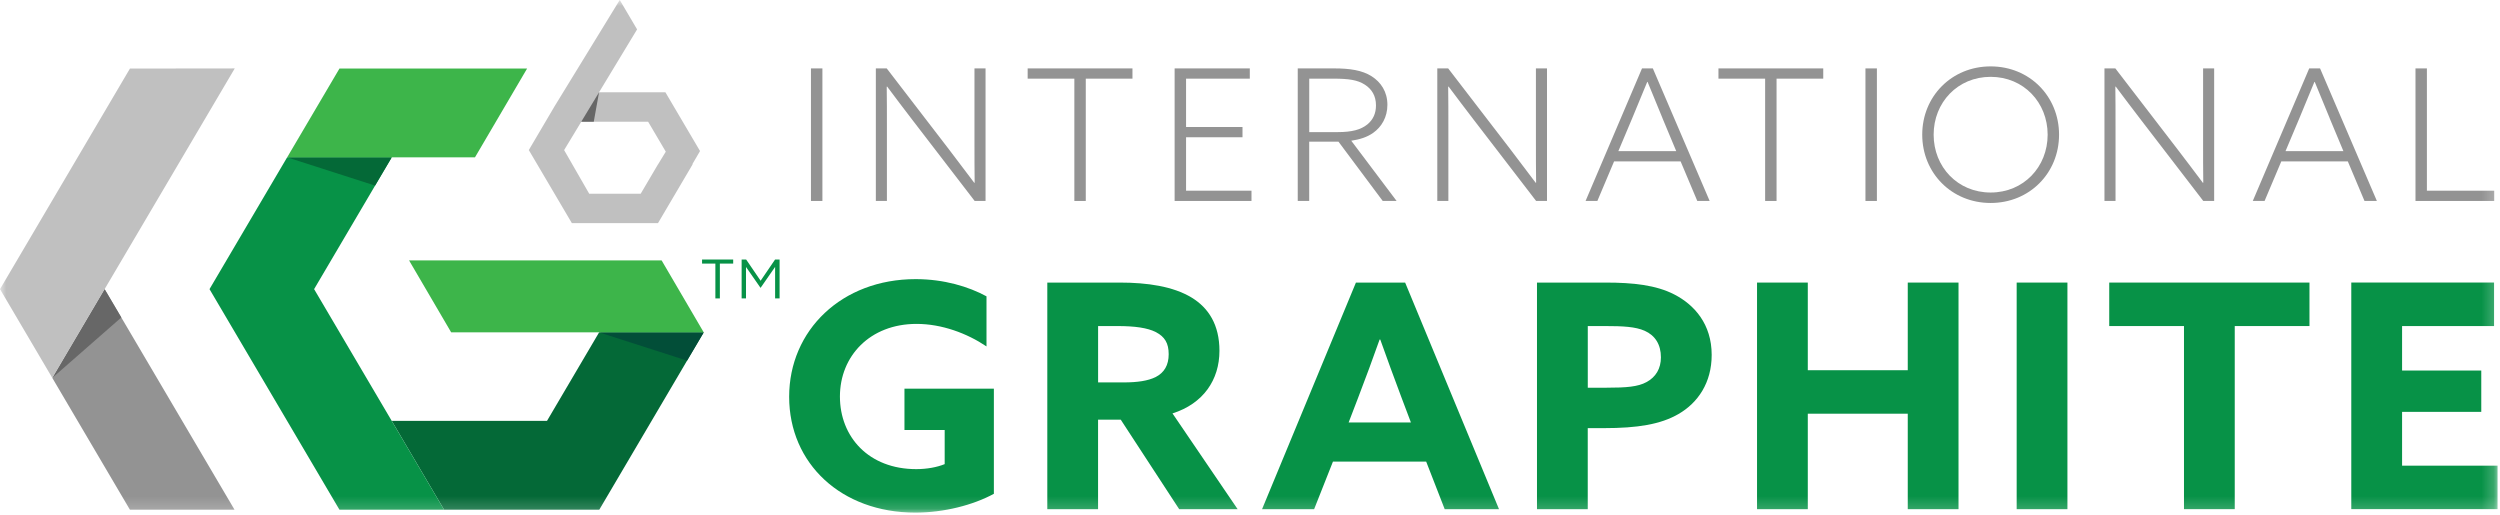
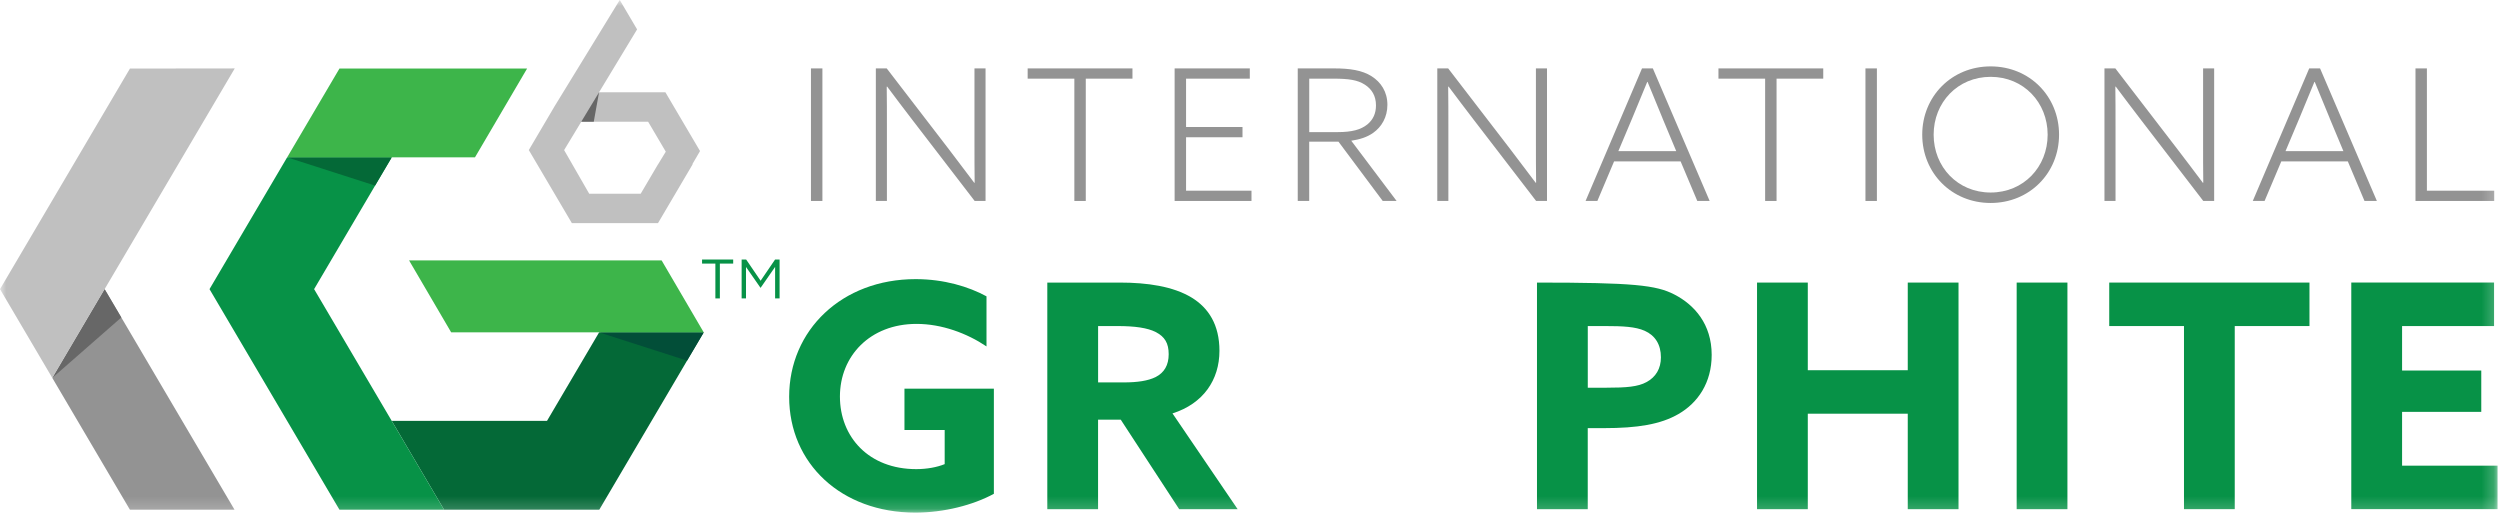
<svg xmlns="http://www.w3.org/2000/svg" width="204" height="42" viewBox="0 0 204 42" fill="none">
  <g clip-path="url(#clip0_766_123)">
    <mask id="mask0_766_123" style="mask-type:luminance" maskUnits="userSpaceOnUse" x="0" y="0" width="204" height="42">
      <path d="M203.801 0H0V41.83H203.801V0Z" fill="white" />
    </mask>
    <g mask="url(#mask0_766_123)">
      <path d="M66.174 5.582H67.108V16.398H66.174V5.582Z" fill="#939393" />
      <path d="M71.469 16.398V5.582H72.357L77.421 12.171C78.154 13.126 78.797 13.979 79.501 14.919L79.532 14.904C79.517 13.857 79.517 12.752 79.517 11.662V5.582H80.421V16.398H79.532L74.468 9.809C73.732 8.853 73.093 8.001 72.388 7.061L72.357 7.076C72.372 8.123 72.372 9.228 72.372 10.317V16.398H71.469Z" fill="#939393" />
      <path d="M87.667 6.418H83.857V5.582H92.409V6.418H88.599V16.398H87.667V6.418Z" fill="#939393" />
      <path d="M95.852 5.582H101.984V6.418H96.783V10.363H101.388V11.2H96.783V15.561H102.121V16.398H95.849V5.582H95.852Z" fill="#939393" />
      <path d="M105.9 5.582H108.868C110.153 5.582 111.147 5.731 111.926 6.224C112.675 6.702 113.212 7.478 113.212 8.555C113.212 9.541 112.752 10.348 112.051 10.841C111.545 11.2 110.948 11.379 110.262 11.483L113.963 16.398H112.83L109.219 11.559H106.831V16.398H105.896V5.582H105.9ZM109.16 10.78C110.306 10.78 111.042 10.585 111.576 10.153C112.051 9.763 112.28 9.243 112.28 8.601C112.28 7.809 111.93 7.271 111.377 6.912C110.781 6.522 110.045 6.418 108.806 6.418H106.834V10.78H109.16Z" fill="#939393" />
      <path d="M117.283 16.398V5.582H118.171L123.236 12.171C123.968 13.126 124.611 13.979 125.316 14.919L125.347 14.904C125.331 13.857 125.331 12.752 125.331 11.662V5.582H126.235V16.398H125.347L120.283 9.809C119.547 8.853 118.907 8.001 118.202 7.061L118.171 7.076C118.187 8.123 118.187 9.228 118.187 10.317V16.398H117.283Z" fill="#939393" />
      <path d="M133.984 5.582H134.872L139.508 16.398H138.499L137.139 13.172H131.708L130.345 16.398H129.383L133.988 5.582H133.984ZM135.667 9.66C135.254 8.674 134.841 7.672 134.444 6.686H134.413C134.031 7.627 133.649 8.555 133.19 9.645L132.056 12.335H136.782L135.664 9.66H135.667Z" fill="#939393" />
      <path d="M144.035 6.418H140.226V5.582H148.777V6.418H144.967V16.398H144.035V6.418Z" fill="#939393" />
      <path d="M152.221 5.582H153.155V16.398H152.221V5.582Z" fill="#939393" />
      <path d="M162.436 5.417C165.619 5.417 168.019 7.867 168.019 10.99C168.019 14.113 165.619 16.563 162.436 16.563C159.254 16.563 156.854 14.113 156.854 10.99C156.854 7.867 159.254 5.417 162.436 5.417ZM162.436 15.71C165.128 15.71 167.088 13.62 167.088 10.99C167.088 8.361 165.128 6.27 162.436 6.27C159.744 6.27 157.785 8.361 157.785 10.99C157.785 13.62 159.744 15.71 162.436 15.71Z" fill="#939393" />
      <path d="M171.724 16.398V5.582H172.612L177.676 12.171C178.409 13.126 179.051 13.979 179.756 14.919L179.787 14.904C179.772 13.857 179.772 12.752 179.772 11.662V5.582H180.675V16.398H179.787L174.723 9.809C173.987 8.853 173.348 8.001 172.643 7.061L172.612 7.076C172.627 8.123 172.627 9.228 172.627 10.317V16.398H171.724Z" fill="#939393" />
      <path d="M188.429 5.582H189.317L193.953 16.398H192.943L191.583 13.172H186.153L184.79 16.398H183.827L188.432 5.582H188.429ZM190.109 9.66C189.696 8.674 189.283 7.672 188.885 6.686H188.854C188.472 7.627 188.09 8.555 187.631 9.645L186.497 12.335H191.223L190.105 9.66H190.109Z" fill="#939393" />
      <path d="M197.101 5.582H198.035V15.561H203.528V16.398H197.104V5.582H197.101Z" fill="#939393" />
      <path d="M81.097 40.296C79.405 41.215 77.033 41.83 74.689 41.83C68.643 41.83 64.395 37.818 64.395 32.38C64.395 26.941 68.696 22.777 74.713 22.777C77.033 22.777 79.039 23.389 80.498 24.18V28.268C78.908 27.197 76.85 26.43 74.791 26.43C70.987 26.43 68.538 29.059 68.538 32.355C68.538 35.651 70.882 38.281 74.766 38.281C75.626 38.281 76.459 38.129 77.086 37.873V35.088H73.804V31.716H81.1V40.299L81.097 40.296Z" fill="#079247" />
      <path d="M85.463 23.058H91.378C93.62 23.058 95.728 23.365 97.24 24.284C98.622 25.127 99.507 26.506 99.507 28.627C99.507 31.004 98.178 32.943 95.675 33.734L100.991 41.55H96.222L91.453 34.245H89.602V41.55H85.46V23.058H85.463ZM91.692 31.205C92.813 31.205 93.673 31.077 94.297 30.77C95.002 30.411 95.365 29.799 95.365 28.904C95.365 28.009 95.051 27.474 94.297 27.09C93.645 26.759 92.629 26.606 91.195 26.606H89.605V31.205H91.689H91.692Z" fill="#079247" />
-       <path d="M110.648 23.058H114.659L122.319 41.55H117.888L116.376 37.666H108.769L107.232 41.55H102.984L110.644 23.058H110.648ZM110.048 34.474H115.131L114.349 32.404C113.802 30.949 113.125 29.108 112.629 27.705H112.576C112.082 29.111 111.402 30.949 110.803 32.508L110.048 34.474Z" fill="#079247" />
-       <path d="M125.421 23.058H131.023C133.264 23.058 135.14 23.262 136.624 24.029C138.267 24.872 139.673 26.454 139.673 28.959C139.673 31.233 138.552 32.867 136.962 33.786C135.503 34.629 133.628 34.936 130.864 34.936H129.56V41.553H125.418V23.061L125.421 23.058ZM131.075 31.637C132.718 31.637 133.656 31.561 134.357 31.178C135.112 30.77 135.531 30.079 135.531 29.16C135.531 28.113 135.062 27.373 134.202 26.99C133.448 26.658 132.429 26.606 130.97 26.606H129.563V31.637H131.075Z" fill="#079247" />
+       <path d="M125.421 23.058C133.264 23.058 135.14 23.262 136.624 24.029C138.267 24.872 139.673 26.454 139.673 28.959C139.673 31.233 138.552 32.867 136.962 33.786C135.503 34.629 133.628 34.936 130.864 34.936H129.56V41.553H125.418V23.061L125.421 23.058ZM131.075 31.637C132.718 31.637 133.656 31.561 134.357 31.178C135.112 30.77 135.531 30.079 135.531 29.16C135.531 28.113 135.062 27.373 134.202 26.99C133.448 26.658 132.429 26.606 130.97 26.606H129.563V31.637H131.075Z" fill="#079247" />
      <path d="M143.374 23.058H147.516V30.21H155.673V23.058H159.815V41.55H155.673V33.758H147.516V41.55H143.374V23.058Z" fill="#079247" />
      <path d="M164.56 23.058H168.702V41.55H164.56V23.058Z" fill="#079247" />
      <path d="M178.213 26.606H172.114V23.058H188.453V26.606H182.355V41.547H178.213V26.606Z" fill="#079247" />
      <path d="M191.868 23.057H203.515V26.606H196.01V30.234H202.472V33.606H196.01V37.998H203.801V41.546H191.865V23.054L191.868 23.057Z" fill="#079247" />
      <path d="M57.123 12.326L54.297 7.53H48.882L51.987 2.398L50.571 -0.003L45.249 8.68L43.15 12.244L46.665 18.209H53.692L56.517 13.413L56.502 13.388L57.123 12.326ZM53.689 13.416L52.279 15.811H48.081L46.032 12.247L47.432 9.934H52.888L54.3 12.329L54.328 12.375L53.695 13.416H53.689Z" fill="#C0C0C0" />
      <path d="M47.43 9.934L48.883 7.533L48.451 9.934H47.43Z" fill="#676767" />
      <path d="M57.424 27.12H48.888L44.634 34.345H31.966L36.235 41.592H48.901L57.424 27.12Z" fill="#046937" />
      <path d="M36.235 41.592L25.631 23.593L31.966 12.84H23.43L17.096 23.593L27.699 41.592H36.235Z" fill="#079247" />
      <path d="M31.966 12.84H23.431L30.603 15.144L31.966 12.84Z" fill="#046937" />
      <path d="M57.424 27.126L48.889 27.123L56.061 29.427L57.424 27.126Z" fill="#024E38" />
      <path d="M19.137 41.592L8.536 23.593L4.267 30.836L10.601 41.592H19.137Z" fill="#939393" />
      <path d="M8.536 23.593L9.899 25.906L4.267 30.836L8.536 23.593Z" fill="#676767" />
      <path d="M38.757 12.841L43.011 5.594H27.7L23.431 12.841H38.757Z" fill="#3DB54A" />
      <path d="M53.987 21.247H33.379L36.816 27.12H57.424L53.987 21.247Z" fill="#3DB54A" />
      <path d="M0 23.593L10.604 5.594L19.155 5.584L4.266 30.836L0 23.593Z" fill="#C0C0C0" />
      <path d="M58.741 24.351H58.375V21.509H57.288V21.177H59.828V21.509H58.741V24.351Z" fill="#079247" />
      <path d="M62.072 23.481H62.054L60.874 21.785V24.351H60.517V21.177H60.886L62.066 22.909L63.246 21.177H63.615V24.351H63.249V21.779L62.069 23.481H62.072Z" fill="#079247" />
    </g>
  </g>
  <defs>
    <clipPath id="clip0_766_123">
      <rect width="204" height="42" fill="white" />
    </clipPath>
  </defs>
</svg>